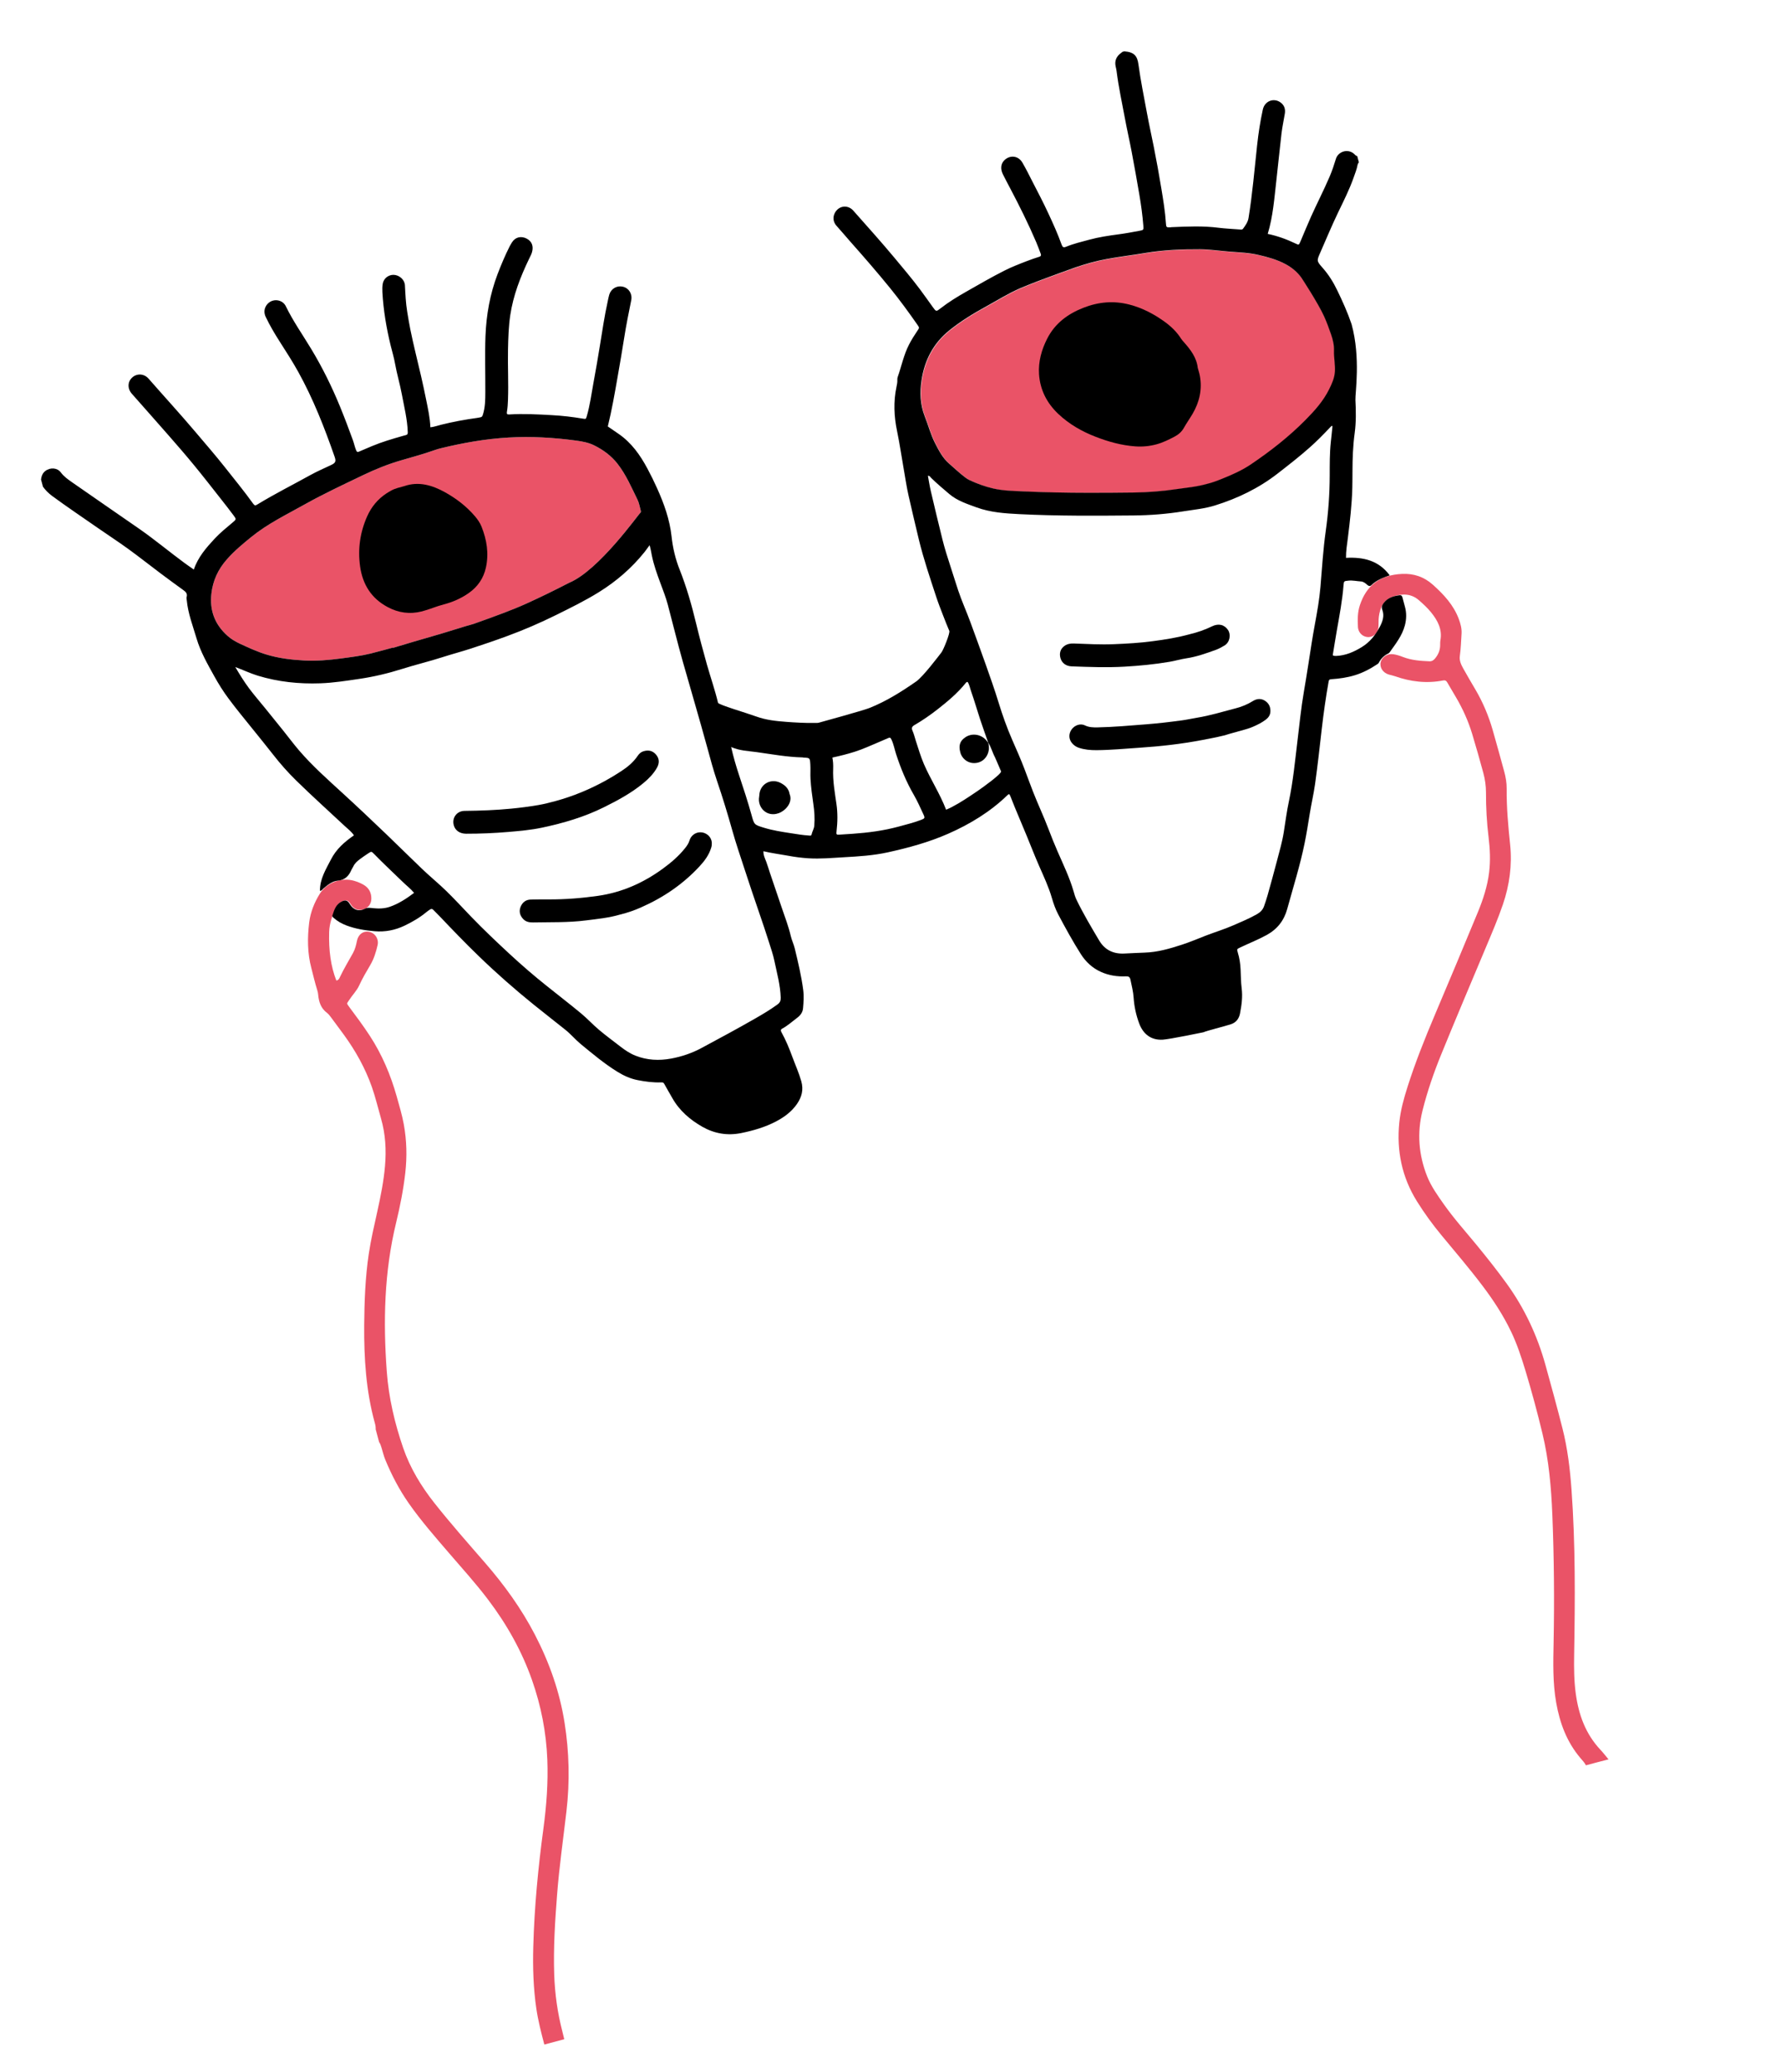
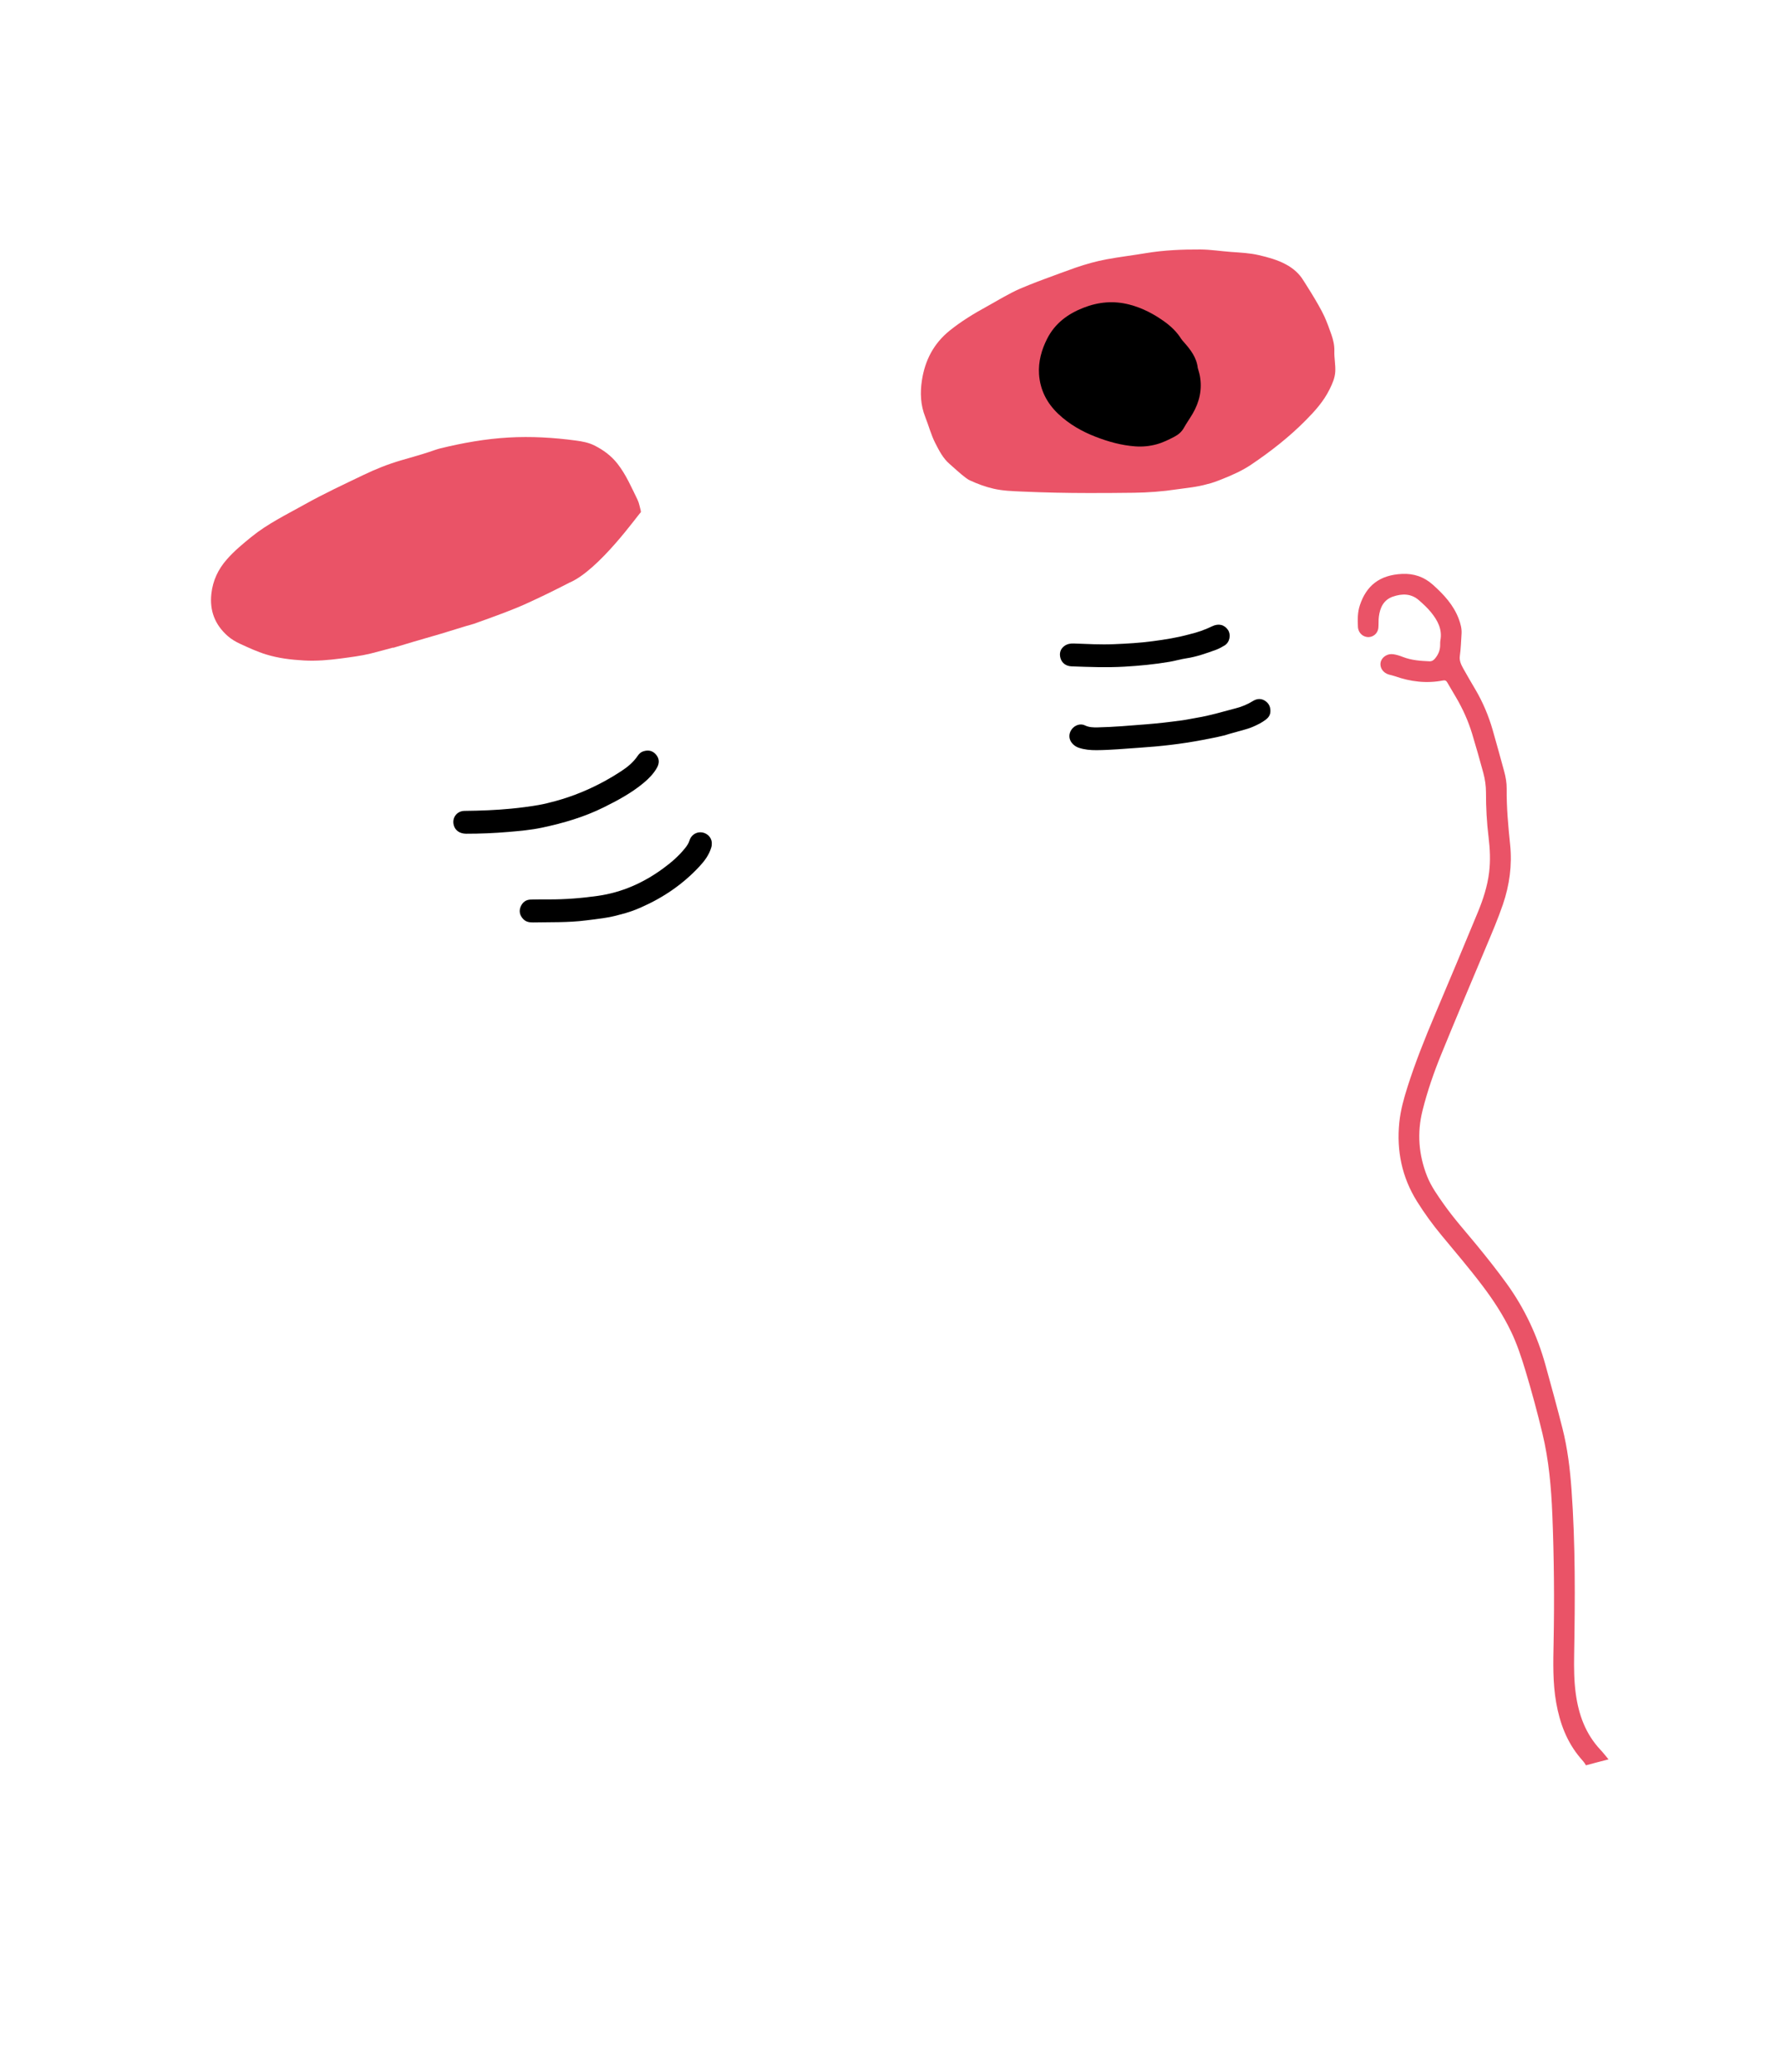
<svg xmlns="http://www.w3.org/2000/svg" width="270" height="314" viewBox="0 0 270 314" fill="none">
  <path fill-rule="evenodd" clip-rule="evenodd" d="M59.589 98.121C59.592 98.133 59.597 98.15 59.6 98.162C61.594 97.572 63.582 96.958 65.59 96.395C67.273 95.925 68.935 95.374 70.61 94.875C71.02 94.753 71.439 94.659 71.838 94.521C73.37 93.973 74.903 93.432 76.419 92.851C77.562 92.413 78.7 91.959 79.813 91.455C81.999 90.463 84.161 89.404 86.293 88.302C90.807 86.406 96.726 77.995 97.102 77.676C97.193 77.596 97.161 77.454 97.13 77.338C96.977 76.792 96.89 76.211 96.644 75.709C95.726 73.846 94.915 71.936 93.623 70.28C92.673 69.062 91.469 68.18 90.107 67.497C89.234 67.057 88.264 66.881 87.313 66.755C83.921 66.297 80.512 66.1 77.083 66.295C73.587 66.496 70.152 67.111 66.762 67.938C66.188 68.079 65.641 68.295 65.078 68.477C63.668 68.942 62.227 69.34 60.803 69.753C58.824 70.327 56.92 71.093 55.074 71.981C52.078 73.42 49.066 74.82 46.164 76.446C43.43 77.977 40.601 79.34 38.145 81.327C36.822 82.399 35.515 83.479 34.392 84.759C33.071 86.255 32.264 87.969 32.044 89.968C31.759 92.533 32.582 94.652 34.505 96.358C35.078 96.866 35.727 97.241 36.418 97.561C37.706 98.152 38.989 98.75 40.348 99.166C42.232 99.746 44.177 99.974 46.133 100.08C48 100.178 49.854 100.019 51.703 99.773C53.197 99.572 54.695 99.389 56.165 99.032C57.306 98.752 58.443 98.428 59.589 98.121Z" fill="#EA5367" />
  <path fill-rule="evenodd" clip-rule="evenodd" d="M183.084 73.34C183.75 73.193 184.543 72.893 185.331 72.576C186.847 71.97 188.336 71.309 189.689 70.397C192.647 68.401 195.449 66.215 197.967 63.669C199.357 62.267 200.659 60.814 201.542 59.036C201.972 58.172 202.37 57.304 202.426 56.304C202.483 55.259 202.252 54.235 202.288 53.203C202.317 52.334 202.123 51.519 201.844 50.708C201.53 49.794 201.193 48.886 200.8 47.999C199.909 46.023 197.391 42.169 197.304 42.054C196.672 41.207 195.874 40.56 194.942 40.061C193.659 39.369 192.267 38.993 190.862 38.665C189.456 38.33 188.014 38.28 186.581 38.171C185.053 38.057 183.541 37.813 182.003 37.801C179.241 37.786 176.483 37.901 173.753 38.352C171.776 38.682 169.788 38.922 167.819 39.281C166.213 39.574 164.636 40.021 163.087 40.549C162.442 40.771 158.884 42.068 158.393 42.262C158.043 42.399 157.682 42.521 157.332 42.658C156.437 43.017 155.529 43.354 154.646 43.74C152.893 44.509 151.269 45.524 149.595 46.447C147.631 47.522 145.726 48.681 143.971 50.094C141.534 52.057 140.219 54.624 139.761 57.642C139.478 59.495 139.543 61.343 140.257 63.148C140.79 64.484 141.141 65.888 141.804 67.176C142.389 68.311 142.962 69.448 143.959 70.304C144.763 71 145.528 71.737 146.379 72.376C146.59 72.532 146.806 72.686 147.04 72.791C148.201 73.329 149.398 73.769 150.641 74.054C152.05 74.375 153.496 74.418 154.93 74.483C158.321 74.635 161.714 74.705 165.109 74.707C167.373 74.705 169.636 74.698 171.898 74.665C174.067 74.633 176.227 74.478 178.379 74.151C179.905 73.93 181.439 73.812 183.084 73.34Z" fill="#EA5367" />
  <path fill-rule="evenodd" clip-rule="evenodd" d="M240.426 267.485C240.211 267.056 239.872 266.722 239.569 266.36C237.521 263.933 236.467 261.09 235.921 258.005C235.383 254.974 235.465 251.926 235.526 248.871C235.654 242.436 235.594 235.995 235.337 229.563C235.169 225.397 234.809 221.239 233.826 217.173C233.062 213.996 232.209 210.837 231.265 207.708C230.649 205.69 230 203.686 229.084 201.78C227.893 199.291 226.393 196.998 224.732 194.804C222.761 192.2 220.635 189.713 218.551 187.196C217.187 185.553 215.935 183.836 214.806 182.023C212.529 178.366 211.71 174.38 212.13 170.125C212.315 168.254 212.818 166.454 213.387 164.667C214.566 160.963 216.008 157.358 217.525 153.776C219.721 148.608 221.884 143.431 224.032 138.245C224.838 136.294 225.493 134.291 225.751 132.182C225.968 130.408 225.886 128.633 225.669 126.869C225.388 124.611 225.274 122.346 225.275 120.069C225.276 119.07 225.133 118.092 224.874 117.126C224.334 115.137 223.772 113.154 223.174 111.18C222.586 109.241 221.76 107.416 220.739 105.675C220.299 104.919 219.848 104.167 219.408 103.411C219.267 103.162 219.11 103.042 218.783 103.105C216.276 103.596 213.839 103.3 211.448 102.456C211.158 102.353 210.856 102.297 210.559 102.214C209.66 101.956 209.125 101.145 209.309 100.34C209.49 99.55 210.341 99.003 211.218 99.13C211.736 99.203 212.23 99.37 212.717 99.558C213.997 100.051 215.345 100.145 216.695 100.202C217.08 100.217 217.324 100.058 217.578 99.747C218.085 99.124 218.343 98.456 218.329 97.661C218.329 97.449 218.326 97.232 218.364 97.022C218.67 95.349 217.945 94.015 216.955 92.789C216.422 92.127 215.787 91.549 215.149 90.984C213.936 89.905 212.555 89.919 211.151 90.408C209.759 90.893 209.212 92.063 209.036 93.432C208.962 93.995 209.016 94.567 208.961 95.131C208.895 95.816 208.413 96.344 207.791 96.492C207.158 96.643 206.479 96.37 206.123 95.81C205.97 95.564 205.878 95.289 205.864 95.006C205.803 93.893 205.803 92.776 206.158 91.702C207.13 88.765 209.127 87.113 212.586 86.96C214.337 86.884 215.887 87.404 217.216 88.595C218.874 90.079 220.369 91.675 221.159 93.809C221.425 94.523 221.622 95.257 221.572 96.025C221.5 97.155 221.468 98.293 221.309 99.421C221.213 100.089 221.506 100.716 221.83 101.296C222.43 102.371 223.051 103.433 223.679 104.494C224.813 106.424 225.674 108.47 226.293 110.619C226.892 112.692 227.449 114.77 228.025 116.849C228.265 117.721 228.421 118.608 228.413 119.509C228.384 122.355 228.647 125.179 228.938 128.009C229.253 131.094 228.843 134.104 227.844 137.036C227.079 139.281 226.139 141.454 225.222 143.64C222.974 148.99 220.706 154.333 218.515 159.705C217.376 162.487 216.392 165.334 215.659 168.256C214.804 171.655 215.067 174.985 216.346 178.223C216.96 179.768 217.935 181.128 218.891 182.482C220.421 184.655 222.197 186.625 223.882 188.675C225.458 190.598 227.002 192.543 228.46 194.56C231.143 198.289 233.058 202.387 234.288 206.811C235.174 210.005 236.051 213.207 236.868 216.42C237.639 219.457 238.014 222.557 238.24 225.685C238.841 234.027 238.784 242.383 238.64 250.738C238.606 252.706 238.62 254.668 238.886 256.618C239.319 259.815 240.368 262.728 242.62 265.125C243.056 265.589 243.441 266.097 243.853 266.585C242.719 266.87 241.573 267.178 240.426 267.485Z" fill="#EA5367" />
-   <path fill-rule="evenodd" clip-rule="evenodd" d="M82.52 309.796C82.047 308.007 81.587 306.221 81.315 304.391C80.852 301.265 80.758 298.121 80.844 294.972C81.009 288.976 81.578 283.022 82.381 277.079C82.848 273.604 83.112 270.121 82.974 266.602C82.81 262.472 82.023 258.466 80.658 254.583C79.101 250.146 76.811 246.093 73.975 242.355C72.131 239.917 70.071 237.655 68.085 235.343C65.972 232.883 63.828 230.444 61.966 227.78C60.521 225.716 59.364 223.493 58.404 221.167C58.17 220.599 58.033 219.994 57.851 219.406C57.753 219.089 57.663 218.776 57.47 218.498C57.298 217.857 57.127 217.217 56.955 216.577C56.966 216.243 56.911 215.921 56.819 215.603C55.485 210.763 55.177 205.817 55.211 200.823C55.238 197.198 55.373 193.581 55.907 189.987C56.228 187.83 56.727 185.713 57.198 183.584C57.701 181.291 58.171 178.994 58.368 176.657C58.573 174.232 58.442 171.834 57.761 169.477C57.303 167.884 56.926 166.269 56.375 164.701C55.365 161.84 53.903 159.225 52.125 156.782C51.513 155.941 50.896 155.102 50.266 154.266C50.054 153.986 49.84 153.676 49.566 153.468C48.652 152.784 48.339 151.826 48.239 150.754C48.219 150.516 48.176 150.285 48.104 150.061C47.752 148.957 47.497 147.821 47.202 146.696C46.596 144.413 46.593 142.093 46.873 139.785C47.067 138.229 47.646 136.758 48.49 135.415C49.558 133.719 51.784 132.898 53.702 133.469C54.203 133.616 54.686 133.811 55.138 134.077C55.947 134.558 56.316 135.283 56.296 136.212C56.277 137.003 55.781 137.616 55.022 137.813C54.271 138.014 53.572 137.709 53.158 137.003C52.782 136.367 52.4 136.27 51.76 136.629C51.397 136.832 51.115 137.107 50.943 137.49C50.4 138.677 49.942 139.879 49.902 141.219C49.82 144.011 50.147 146.419 50.986 148.571C51.32 148.538 51.443 148.249 51.548 148.015C52.138 146.771 52.854 145.6 53.518 144.399C53.824 143.843 53.986 143.213 54.11 142.581C54.307 141.592 55.037 141.035 55.919 141.185C56.821 141.337 57.463 142.244 57.243 143.214C57.003 144.251 56.691 145.277 56.147 146.202C55.542 147.226 54.946 148.24 54.45 149.321C54.072 150.146 53.407 150.786 52.925 151.545C52.583 152.086 52.489 151.968 52.938 152.571C54.016 154.01 55.09 155.457 56.074 156.965C57.927 159.806 59.229 162.895 60.144 166.15C60.536 167.542 60.95 168.922 61.213 170.349C61.662 172.792 61.719 175.241 61.444 177.705C61.153 180.253 60.659 182.762 60.058 185.244C58.242 192.693 58.077 200.249 58.637 207.835C58.93 211.793 59.836 215.661 61.127 219.408C62.184 222.469 63.864 225.225 65.875 227.768C68.317 230.851 70.921 233.797 73.5 236.762C76.43 240.131 79.034 243.726 81.098 247.702C83.288 251.919 84.853 256.36 85.591 261.047C86.292 265.482 86.398 269.952 85.876 274.427C85.387 278.657 84.778 282.882 84.451 287.131C84.141 291.144 83.883 295.162 84.019 299.187C84.117 302.112 84.519 304.986 85.254 307.821C85.358 308.211 85.445 308.606 85.542 308.992C84.534 309.256 83.527 309.526 82.52 309.796Z" fill="#EA5367" />
-   <path fill-rule="evenodd" clip-rule="evenodd" d="M176.283 157.533C174.473 157.644 173.297 156.655 172.712 155.102C172.235 153.832 171.947 152.525 171.857 151.164C171.797 150.244 171.563 149.346 171.378 148.447C171.292 148.033 171.087 147.92 170.693 147.938C169.38 147.997 168.101 147.809 166.893 147.26C165.608 146.68 164.612 145.756 163.858 144.573C162.616 142.616 161.505 140.587 160.421 138.544C160.001 137.745 159.706 136.901 159.457 136.039C158.968 134.354 158.215 132.778 157.518 131.18C156.875 129.712 156.293 128.214 155.684 126.731C155.08 125.27 154.459 123.815 153.856 122.354C153.623 121.787 153.401 121.216 153.174 120.647C153.024 120.275 152.97 120.258 152.707 120.51C150.093 123.026 147.051 124.876 143.742 126.331C140.8 127.624 137.724 128.461 134.608 129.146C132.393 129.634 130.128 129.773 127.866 129.898C126.101 129.997 124.337 130.164 122.566 130.052C121.507 129.986 120.459 129.849 119.408 129.65C118.207 129.429 116.989 129.282 115.735 128.981C115.715 129.604 115.982 130.088 116.161 130.57C116.372 131.125 116.531 131.694 116.717 132.249C117.309 133.994 117.9 135.732 118.492 137.476C118.987 138.928 119.54 140.364 119.893 141.867C120.041 142.489 120.325 143.061 120.48 143.687C120.985 145.779 121.488 147.866 121.766 149.999C121.888 150.921 121.822 151.837 121.744 152.757C121.69 153.395 121.344 153.849 120.856 154.217C120.103 154.781 119.407 155.423 118.567 155.872C118.305 156.011 118.36 156.215 118.475 156.415C119.14 157.615 119.662 158.886 120.131 160.17C120.581 161.384 121.115 162.564 121.471 163.822C121.845 165.126 121.544 166.236 120.806 167.301C119.985 168.475 118.857 169.295 117.62 169.939C115.984 170.795 114.224 171.304 112.409 171.678C110.275 172.119 108.289 171.765 106.464 170.726C104.609 169.669 102.989 168.282 101.915 166.367C101.509 165.646 101.082 164.937 100.688 164.213C100.569 164.001 100.426 164.002 100.222 164.007C99.011 164.051 97.82 163.89 96.64 163.657C95.54 163.44 94.544 162.983 93.587 162.391C91.607 161.169 89.841 159.677 88.05 158.21C87.233 157.537 86.548 156.703 85.716 156.041C84.129 154.775 82.528 153.526 80.945 152.253C78.057 149.926 75.274 147.478 72.605 144.899C70.528 142.898 68.535 140.818 66.547 138.73C66.269 138.436 65.972 138.167 65.7 137.872C65.54 137.696 65.376 137.69 65.202 137.805C65.005 137.933 64.81 138.066 64.631 138.214C63.626 139.051 62.495 139.697 61.33 140.259C59.903 140.941 58.38 141.243 56.789 141.101C55.327 140.975 53.88 140.745 52.497 140.218C51.809 139.953 51.171 139.6 50.615 139.106C50.492 138.996 50.325 138.909 50.395 138.703C50.664 137.895 50.903 137.064 51.747 136.625C52.35 136.314 52.684 136.399 53.029 136.987C53.554 137.876 54.418 138.168 55.321 137.695C55.721 137.488 56.102 137.561 56.495 137.605C57.373 137.694 58.24 137.693 59.086 137.404C60.439 136.935 61.612 136.166 62.775 135.292C62.238 134.638 61.609 134.176 61.057 133.632C59.616 132.234 58.146 130.868 56.743 129.429C56.313 128.988 56.312 128.983 55.819 129.308C55.385 129.599 54.956 129.883 54.542 130.199C54.148 130.498 53.767 130.825 53.557 131.299C53.478 131.47 53.357 131.621 53.279 131.798C52.883 132.715 52.324 133.333 51.217 133.436C50.358 133.516 49.663 134.089 49.008 134.646C48.871 134.763 48.8 134.963 48.505 134.98C48.485 133.182 49.389 131.761 50.163 130.25C50.972 128.66 52.216 127.572 53.658 126.574C53.271 125.992 52.737 125.605 52.263 125.164C49.814 122.869 47.312 120.632 44.916 118.28C43.648 117.041 42.475 115.715 41.382 114.311C40.382 113.025 39.346 111.768 38.325 110.494C37.087 108.948 35.812 107.425 34.636 105.831C33.848 104.775 33.141 103.648 32.5 102.491C31.473 100.639 30.401 98.78 29.798 96.739C29.239 94.837 28.509 92.974 28.317 90.979C28.304 90.814 28.243 90.631 28.286 90.488C28.458 89.943 28.152 89.663 27.76 89.388C26.631 88.573 25.506 87.752 24.39 86.915C22.727 85.67 21.095 84.373 19.415 83.157C17.889 82.05 16.298 81.023 14.748 79.941C12.461 78.346 10.143 76.796 7.898 75.145C7.368 74.75 6.901 74.289 6.513 73.75C6.415 73.384 6.317 73.017 6.219 72.65C6.289 72.145 6.452 71.683 6.872 71.365C7.65 70.776 8.696 70.882 9.221 71.584C9.689 72.213 10.303 72.641 10.916 73.07C14.308 75.436 17.717 77.773 21.113 80.132C23.458 81.762 25.654 83.601 27.954 85.293C28.405 85.627 28.87 85.939 29.384 86.301C30.017 84.422 31.25 83.018 32.522 81.642C33.359 80.738 34.32 79.969 35.261 79.174C35.826 78.698 35.855 78.69 35.418 78.108C34.756 77.219 34.072 76.342 33.383 75.472C32.051 73.783 30.734 72.083 29.367 70.428C28.136 68.93 26.865 67.467 25.587 66.007C23.735 63.889 21.862 61.789 19.998 59.675C19.299 58.883 19.328 57.852 20.046 57.198C20.764 56.55 21.838 56.599 22.519 57.371C24.9 60.089 27.35 62.758 29.687 65.52C31.166 67.269 32.672 69 34.097 70.801C35.543 72.635 37.03 74.439 38.395 76.344C38.614 76.647 38.746 76.605 39.014 76.44C41.63 74.841 44.375 73.469 47.053 71.984C48.064 71.426 49.126 70.967 50.168 70.475C50.871 70.144 50.981 69.927 50.717 69.174C49.184 64.781 47.488 60.45 45.228 56.371C44.346 54.779 43.357 53.254 42.378 51.719C41.615 50.526 40.895 49.303 40.283 48.02C39.799 47.008 40.306 46.08 41.008 45.698C41.837 45.251 42.92 45.547 43.331 46.404C44.43 48.668 45.877 50.713 47.168 52.856C48.87 55.669 50.32 58.612 51.566 61.654C52.253 63.335 52.896 65.034 53.515 66.74C53.69 67.23 53.782 67.735 53.987 68.223C54.113 68.507 54.2 68.528 54.429 68.429C55.078 68.149 55.728 67.875 56.384 67.599C57.91 66.96 59.495 66.498 61.09 66.045C61.23 66.008 61.362 65.966 61.503 65.935C61.745 65.882 61.829 65.778 61.817 65.501C61.757 63.552 61.278 61.672 60.924 59.77C60.632 58.189 60.163 56.649 59.882 55.065C59.721 54.159 59.451 53.271 59.23 52.376C58.579 49.712 58.124 47.014 57.971 44.278C57.945 43.855 57.954 43.422 58.019 43.011C58.154 42.189 58.878 41.633 59.668 41.646C60.534 41.664 61.335 42.373 61.386 43.214C61.458 44.554 61.514 45.905 61.732 47.232C61.876 48.117 62.025 49 62.199 49.883C62.676 52.245 63.277 54.579 63.819 56.929C64.097 58.128 64.356 59.331 64.597 60.532C64.875 61.918 65.189 63.3 65.246 64.745C65.824 64.69 66.338 64.489 66.859 64.362C68.671 63.908 70.503 63.573 72.351 63.321C72.514 63.302 72.677 63.259 72.837 63.228C73.04 63.193 73.12 63.096 73.191 62.871C73.565 61.729 73.573 60.548 73.575 59.368C73.589 56.557 73.491 53.745 73.598 50.934C73.722 47.694 74.287 44.542 75.441 41.512C75.98 40.102 76.568 38.709 77.248 37.36C77.354 37.151 77.481 36.948 77.602 36.747C78.108 35.913 78.995 35.731 79.809 36.137C80.65 36.554 80.912 37.32 80.649 38.227C80.546 38.585 80.348 38.919 80.19 39.26C78.884 41.975 77.804 44.766 77.354 47.769C77.101 49.477 77.051 51.2 77.014 52.926C76.961 55.473 77.102 58.024 77.011 60.575C76.99 61.192 76.953 61.801 76.848 62.409C76.793 62.742 76.888 62.817 77.214 62.798C79.362 62.665 81.502 62.784 83.643 62.903C85.225 62.985 86.79 63.17 88.352 63.432C88.828 63.51 88.828 63.51 88.967 63.03C89.44 61.394 89.66 59.7 89.966 58.027C90.316 56.143 90.641 54.259 90.946 52.368C91.307 50.132 91.641 47.884 92.127 45.67C92.203 45.325 92.264 44.971 92.368 44.638C92.645 43.74 93.52 43.231 94.418 43.44C95.335 43.65 95.888 44.525 95.693 45.5C95.31 47.399 94.921 49.3 94.623 51.215C94.318 53.174 93.976 55.131 93.633 57.088C93.196 59.601 92.758 62.114 92.144 64.618C92.675 64.994 93.216 65.36 93.765 65.731C95.736 67.081 97.057 68.96 98.157 71.017C98.669 71.972 99.149 72.948 99.595 73.939C100.662 76.292 101.529 78.711 101.812 81.305C101.999 83.027 102.393 84.706 103.035 86.311C104.075 88.934 104.85 91.64 105.508 94.377C106.021 96.498 106.578 98.601 107.171 100.7C107.721 102.636 108.386 104.536 108.853 106.488C108.929 106.792 113.171 108.026 114.658 108.57C116.123 109.101 117.638 109.262 119.172 109.376C120.605 109.484 122.043 109.567 123.484 109.543C123.72 109.536 123.97 109.562 124.182 109.493C124.223 109.482 130.819 107.671 131.783 107.288C134.343 106.271 136.654 104.816 138.905 103.252C139.925 102.542 142.289 99.419 142.738 98.837C143.016 98.476 144.056 95.933 143.914 95.59C143.587 94.811 143.264 94.024 142.964 93.231C142.599 92.287 142.226 91.338 141.912 90.375C140.986 87.547 140.023 84.723 139.315 81.825C138.775 79.599 138.256 77.361 137.745 75.127C137.452 73.846 137.261 72.53 137.032 71.232C136.683 69.254 136.401 67.271 135.992 65.303C135.533 63.099 135.431 60.855 135.906 58.625C135.982 58.281 136.051 57.932 136.036 57.574C136.03 57.432 136.033 57.281 136.08 57.156C136.662 55.509 137.003 53.777 137.807 52.214C138.176 51.498 138.605 50.815 139.057 50.151C139.394 49.662 139.394 49.662 139.069 49.194C137.743 47.297 136.382 45.428 134.92 43.63C132.995 41.263 130.993 38.961 128.965 36.678C128.243 35.868 127.554 35.023 126.822 34.221C126.08 33.409 126.315 32.329 126.957 31.745C127.654 31.109 128.698 31.166 129.362 31.918C131.462 34.287 133.585 36.645 135.617 39.082C136.915 40.644 138.235 42.193 139.451 43.82C140.113 44.709 140.755 45.616 141.402 46.516C141.929 47.248 141.92 47.238 142.613 46.703C143.826 45.76 145.134 44.961 146.466 44.204C148.372 43.12 150.272 42.018 152.228 41.026C153.342 40.459 154.507 40.01 155.677 39.559C156.295 39.325 156.915 39.102 157.549 38.908C157.843 38.816 157.849 38.653 157.763 38.426C157.548 37.854 157.336 37.274 157.097 36.708C155.909 33.926 154.561 31.224 153.152 28.551C152.78 27.839 152.399 27.137 152.043 26.415C151.639 25.606 151.723 24.822 152.239 24.303C153.104 23.435 154.384 23.579 155.001 24.649C155.512 25.529 155.967 26.436 156.428 27.342C157.289 29.02 158.174 30.692 158.964 32.408C159.671 33.928 160.361 35.453 160.926 37.029C161.089 37.473 161.216 37.551 161.638 37.382C162.756 36.92 163.931 36.649 165.094 36.331C166.577 35.927 168.089 35.703 169.613 35.501C170.661 35.363 171.706 35.164 172.752 34.971C173.37 34.856 173.377 34.835 173.328 34.187C173.206 32.635 172.997 31.088 172.736 29.554C172.363 27.371 171.977 25.185 171.562 23.006C171.246 21.338 170.862 19.675 170.552 18.005C170.105 15.592 169.575 13.195 169.271 10.756C169.246 10.544 169.197 10.339 169.146 10.128C168.934 9.243 169.224 8.554 169.95 8.029C170.028 7.97 170.1 7.913 170.171 7.851C170.264 7.826 170.357 7.801 170.444 7.778C171.927 7.886 172.413 8.467 172.585 9.737C172.919 12.218 173.425 14.665 173.877 17.12C174.194 18.838 174.575 20.539 174.915 22.251C175.335 24.354 175.714 26.467 176.063 28.582C176.349 30.327 176.642 32.07 176.755 33.843C176.79 34.438 176.843 34.474 177.429 34.448C177.478 34.447 177.522 34.423 177.571 34.422C179.971 34.322 182.373 34.203 184.771 34.515C185.843 34.652 186.931 34.684 188.01 34.776C188.175 34.788 188.328 34.822 188.451 34.652C188.809 34.15 189.174 33.672 189.277 33.033C189.875 29.373 190.177 25.68 190.581 21.996C190.776 20.185 191.055 18.388 191.441 16.613C191.715 15.31 193.088 14.774 194.131 15.524C194.711 15.943 194.888 16.532 194.782 17.209C194.621 18.213 194.395 19.209 194.277 20.214C193.994 22.579 193.775 24.953 193.499 27.322C193.185 30.039 192.996 32.779 192.187 35.441C193.654 35.747 195.042 36.248 196.388 36.892C196.902 37.135 196.907 37.152 197.137 36.616C197.679 35.354 198.187 34.083 198.75 32.834C199.662 30.812 200.68 28.836 201.556 26.798C201.942 25.909 202.244 24.985 202.526 24.061C202.859 22.974 204.325 22.462 205.293 23.326C205.431 23.445 205.53 23.631 205.749 23.634C205.835 23.954 205.921 24.274 206.007 24.595C205.925 24.71 205.843 24.82 205.813 24.965C205.69 25.647 205.429 26.278 205.203 26.925C204.565 28.737 203.699 30.441 202.87 32.167C201.917 34.15 201.074 36.173 200.191 38.187C199.607 39.523 199.562 39.517 200.536 40.615C201.433 41.635 202.135 42.764 202.724 43.984C203.536 45.664 204.302 47.361 204.901 49.128C206.302 54.218 205.429 59.599 205.48 60.602C205.566 62.276 205.596 63.946 205.37 65.616C205.238 66.594 205.154 67.583 205.102 68.577C205.008 70.367 205.053 72.165 205.009 73.954C204.944 76.486 204.649 78.992 204.336 81.503C204.209 82.497 204.041 83.497 204.055 84.529C206.687 84.385 209.007 84.918 210.679 87.177C209.651 87.534 208.678 87.907 207.912 88.655C207.695 88.869 207.505 88.814 207.295 88.633C207.01 88.385 206.709 88.123 206.317 88.103C205.683 88.067 205.061 87.909 204.419 87.981C203.752 88.054 203.734 88.034 203.68 88.672C203.501 90.96 203.074 93.208 202.675 95.467C202.449 96.744 202.25 98.026 202.041 99.293C202.235 99.39 202.393 99.398 202.56 99.391C203.997 99.33 205.265 98.778 206.459 98.04C207.674 97.29 208.535 96.218 209.193 94.95C209.625 94.116 209.899 93.3 209.552 92.377C209.406 91.998 209.53 91.69 209.754 91.386C210.356 90.583 211.22 90.314 212.161 90.193C212.432 90.157 212.55 90.294 212.612 90.527C212.735 90.987 212.851 91.443 212.98 91.901C213.249 92.858 213.229 93.806 212.976 94.772C212.562 96.324 211.587 97.552 210.685 98.817C210.63 98.894 210.557 98.97 210.48 99.009C209.832 99.314 209.358 99.778 209.035 100.413C208.994 100.493 208.913 100.564 208.84 100.615C207.776 101.325 206.657 101.924 205.43 102.303C204.243 102.67 203.028 102.84 201.802 102.919C201.52 102.938 201.467 103.021 201.418 103.278C200.993 105.65 200.659 108.035 200.382 110.424C200.062 113.211 199.756 116.007 199.366 118.788C199.151 120.312 198.797 121.81 198.554 123.323C198.317 124.815 198.075 126.308 197.774 127.793C197.089 131.152 196.051 134.425 195.144 137.724C194.661 139.482 193.644 140.784 192.04 141.669C190.735 142.387 189.351 142.926 188.013 143.566C187.515 143.805 187.489 143.8 187.653 144.342C187.904 145.161 188.029 146.001 188.071 146.857C188.118 147.823 188.117 148.797 188.237 149.757C188.402 151.048 188.227 152.305 187.988 153.554C187.836 154.337 187.415 154.931 186.601 155.199C185.545 155.544 183.009 156.161 182.429 156.416C182.388 156.427 177.345 157.467 176.283 157.533ZM149.793 112.5L149.809 112.515C149.399 111.333 148.973 110.162 148.58 108.976C148.12 107.583 147.723 106.173 147.235 104.794C147.059 104.299 146.969 103.755 146.693 103.33C146.514 103.335 146.461 103.417 146.405 103.488C145.171 105.029 143.666 106.281 142.124 107.487C141.01 108.359 139.847 109.164 138.62 109.873C138.264 110.08 138.159 110.315 138.318 110.677C138.551 111.195 138.674 111.749 138.85 112.288C139.23 113.453 139.579 114.638 140.061 115.763C141.081 118.122 142.507 120.279 143.427 122.69C143.734 122.552 143.998 122.444 144.25 122.314C145.614 121.606 146.875 120.75 148.143 119.892C148.851 119.416 151.923 117.214 151.757 116.871C151.675 116.706 150.928 114.897 150.835 114.735C150.44 114.005 150.258 113.187 149.793 112.5ZM98.481 82.609C98.169 83.03 97.944 83.352 97.702 83.66C95.761 86.077 93.445 88.076 90.814 89.711C88.707 91.024 86.483 92.107 84.264 93.207C81.873 94.39 79.424 95.446 76.925 96.365C75.068 97.049 73.188 97.691 71.305 98.301C69.909 98.75 68.493 99.123 67.097 99.572C65.071 100.227 62.999 100.714 60.969 101.358C58.852 102.025 56.689 102.542 54.48 102.866C52.523 103.153 50.56 103.467 48.577 103.536C45.345 103.654 42.175 103.324 39.07 102.378C37.942 102.031 36.882 101.523 35.669 101.068C36.346 102.222 37.002 103.275 37.737 104.27C38.514 105.309 39.37 106.29 40.189 107.3C41.094 108.417 42.006 109.539 42.906 110.664C43.72 111.675 44.493 112.722 45.337 113.706C47.359 116.059 49.681 118.114 51.963 120.203C54.211 122.259 56.425 124.354 58.624 126.46C60.413 128.177 62.173 129.926 63.968 131.641C65.177 132.802 66.483 133.856 67.684 135.032C68.968 136.285 70.184 137.612 71.43 138.907C73.313 140.86 75.293 142.731 77.284 144.575C79.109 146.263 80.984 147.882 82.927 149.426C84.642 150.801 86.387 152.143 88.078 153.542C89.024 154.324 89.855 155.237 90.791 156.028C91.854 156.923 92.98 157.75 94.082 158.603C94.775 159.141 95.511 159.63 96.328 159.954C98.088 160.655 99.925 160.736 101.756 160.396C103.36 160.097 104.899 159.578 106.355 158.795C109.097 157.318 111.837 155.854 114.534 154.302C115.681 153.645 116.815 152.967 117.88 152.189C118.235 151.931 118.373 151.632 118.357 151.175C118.301 149.268 117.782 147.448 117.399 145.598C117.208 144.676 116.899 143.78 116.613 142.877C116.11 141.302 115.59 139.732 115.048 138.174C114.287 135.989 113.562 133.793 112.842 131.597C112.22 129.692 111.567 127.79 111.024 125.858C110.316 123.334 109.551 120.825 108.703 118.338C108.128 116.633 107.663 114.899 107.193 113.166C106.012 108.853 104.738 104.565 103.517 100.263C102.704 97.393 102.002 94.493 101.236 91.61C100.93 90.469 100.492 89.37 100.083 88.263C99.589 86.929 99.112 85.591 98.826 84.201C98.734 83.715 98.652 83.225 98.481 82.609ZM202.002 64.572C201.961 64.558 201.918 64.539 201.877 64.525C201.779 64.626 201.68 64.721 201.582 64.822C200.61 65.85 199.615 66.865 198.551 67.805C196.998 69.182 195.356 70.458 193.714 71.734C190.844 73.969 187.634 75.516 184.185 76.59C182.625 77.076 180.993 77.227 179.389 77.481C176.889 77.883 174.378 78.082 171.851 78.104C166.094 78.155 160.34 78.194 154.586 77.907C152.372 77.796 150.157 77.653 148.04 76.879C146.595 76.349 145.128 75.881 143.927 74.868C142.99 74.071 142.048 73.281 141.168 72.419C141.04 72.291 140.942 72.062 140.67 72.097C140.823 72.899 140.937 73.673 141.113 74.424C141.686 76.866 142.265 79.306 142.872 81.733C143.209 83.084 143.629 84.418 144.065 85.743C144.47 86.975 144.847 88.222 145.258 89.453C145.803 91.091 146.523 92.658 147.113 94.278C147.89 96.409 148.677 98.531 149.43 100.669C150.106 102.584 150.785 104.492 151.381 106.435C151.97 108.355 152.639 110.246 153.443 112.084C154.098 113.574 154.759 115.062 155.336 116.586C155.763 117.713 156.172 118.845 156.609 119.963C157.347 121.856 158.218 123.687 158.94 125.59C159.372 126.734 159.834 127.877 160.322 129C161.198 131.011 162.158 132.988 162.768 135.101C162.883 135.507 162.999 135.919 163.184 136.306C164.21 138.433 165.42 140.461 166.625 142.49C167.489 143.943 168.762 144.55 170.404 144.485C171.441 144.444 172.476 144.372 173.511 144.345C175.473 144.287 177.336 143.744 179.178 143.144C180.413 142.745 181.604 142.232 182.814 141.764C184.199 141.231 185.625 140.799 186.987 140.203C188.193 139.674 189.418 139.171 190.565 138.515C191.051 138.235 191.438 137.863 191.625 137.326C191.819 136.769 192.011 136.206 192.171 135.639C192.662 133.885 193.147 132.133 193.606 130.376C193.975 128.96 194.39 127.552 194.619 126.099C194.867 124.535 195.069 122.959 195.398 121.417C196.038 118.382 196.324 115.305 196.699 112.234C197 109.771 197.238 107.305 197.661 104.858C197.917 103.392 198.147 101.921 198.378 100.455C198.683 98.496 198.974 96.533 199.337 94.583C199.682 92.725 200.013 90.865 200.176 88.981C200.417 86.134 200.583 83.282 200.984 80.448C201.378 77.66 201.577 74.862 201.584 72.046C201.589 70.366 201.571 68.693 201.748 67.024C201.846 66.205 201.92 65.386 202.002 64.572ZM183.03 73.305C183.696 73.158 184.489 72.858 185.277 72.541C186.793 71.935 188.282 71.274 189.635 70.363C192.593 68.366 195.395 66.18 197.913 63.634C199.303 62.232 200.605 60.779 201.488 59.002C201.918 58.138 202.316 57.27 202.372 56.269C202.429 55.225 202.199 54.201 202.234 53.168C202.263 52.3 202.07 51.484 201.79 50.673C201.476 49.759 201.139 48.851 200.746 47.965C199.855 45.989 197.337 42.134 197.25 42.02C196.618 41.172 195.82 40.525 194.888 40.026C193.605 39.335 192.213 38.959 190.808 38.63C189.402 38.296 187.96 38.246 186.527 38.137C184.999 38.022 183.487 37.779 181.949 37.766C179.187 37.751 176.429 37.867 173.699 38.317C171.722 38.647 169.734 38.887 167.765 39.246C166.159 39.539 164.582 39.987 163.033 40.514C162.388 40.737 158.83 42.033 158.339 42.227C157.989 42.365 157.628 42.486 157.278 42.624C156.383 42.982 155.475 43.319 154.592 43.705C152.84 44.474 151.215 45.49 149.541 46.413C147.577 47.488 145.673 48.647 143.917 50.059C141.48 52.023 140.165 54.59 139.707 57.607C139.424 59.461 139.489 61.309 140.203 63.114C140.736 64.45 141.087 65.853 141.75 67.141C142.335 68.276 142.908 69.414 143.905 70.27C144.709 70.965 145.474 71.702 146.326 72.341C146.536 72.497 146.752 72.651 146.986 72.757C148.147 73.294 149.344 73.735 150.587 74.019C151.996 74.341 153.442 74.383 154.876 74.448C158.267 74.6 161.661 74.671 165.055 74.672C167.319 74.67 169.582 74.663 171.844 74.631C174.013 74.599 176.173 74.444 178.325 74.117C179.851 73.895 181.385 73.777 183.03 73.305ZM59.59 98.121C59.593 98.133 59.598 98.15 59.601 98.162C61.595 97.571 63.583 96.957 65.591 96.395C67.274 95.925 68.936 95.374 70.611 94.875C71.022 94.752 71.439 94.659 71.839 94.521C73.371 93.973 74.904 93.431 76.42 92.85C77.563 92.413 78.701 91.958 79.814 91.454C82 90.463 84.162 89.403 86.294 88.302C90.808 86.406 96.727 77.995 97.103 77.676C97.194 77.595 97.162 77.454 97.131 77.338C96.978 76.792 96.891 76.21 96.644 75.709C95.727 73.846 94.916 71.936 93.624 70.279C92.674 69.062 91.47 68.18 90.108 67.497C89.236 67.057 88.265 66.88 87.314 66.755C83.922 66.297 80.513 66.1 77.084 66.295C73.588 66.496 70.153 67.111 66.763 67.938C66.189 68.079 65.642 68.294 65.079 68.476C63.669 68.942 62.228 69.34 60.804 69.753C58.825 70.327 56.921 71.093 55.075 71.98C52.079 73.419 49.067 74.819 46.165 76.445C43.431 77.977 40.602 79.34 38.146 81.327C36.824 82.398 35.516 83.479 34.393 84.759C33.072 86.255 32.264 87.968 32.045 89.967C31.759 92.533 32.583 94.652 34.506 96.358C35.079 96.865 35.728 97.24 36.419 97.561C37.707 98.151 38.99 98.75 40.349 99.165C42.233 99.746 44.178 99.974 46.134 100.08C48.001 100.178 49.855 100.018 51.704 99.772C53.198 99.572 54.696 99.389 56.166 99.032C57.307 98.751 58.444 98.428 59.59 98.121ZM126.188 114.789C126.298 115.364 126.324 115.881 126.308 116.403C126.269 117.375 126.328 118.338 126.448 119.298C126.555 120.143 126.681 120.983 126.806 121.823C127.003 123.186 126.982 124.552 126.824 125.917C126.759 126.489 126.787 126.501 127.381 126.46C128.017 126.414 128.651 126.381 129.288 126.336C131.621 126.172 133.936 125.87 136.198 125.258C137.361 124.94 138.533 124.657 139.659 124.224C140.196 124.018 140.252 123.947 139.993 123.399C139.53 122.418 139.098 121.411 138.555 120.477C137.409 118.507 136.551 116.423 135.847 114.259C135.605 113.519 135.478 112.742 135.131 112.031C135.005 111.771 134.898 111.719 134.654 111.834C134.225 112.024 133.789 112.215 133.357 112.394C132.117 112.913 130.897 113.483 129.617 113.895C128.513 114.247 127.391 114.529 126.188 114.789ZM110.843 113.192C111.181 114.686 111.583 116.069 112.036 117.433C112.707 119.449 113.371 121.461 113.937 123.505C114.339 124.957 114.329 124.966 115.796 125.415C117.129 125.825 118.502 126.038 119.881 126.248C120.791 126.385 121.696 126.548 122.615 126.601C122.78 126.613 122.989 126.67 123.032 126.458C123.127 125.996 123.402 125.604 123.445 125.113C123.539 123.996 123.463 122.899 123.3 121.801C123.118 120.54 122.944 119.283 122.871 118.011C122.831 117.279 122.892 116.552 122.846 115.821C122.781 114.834 122.775 114.836 121.821 114.792C121.778 114.791 121.729 114.773 121.684 114.767C119.318 114.714 116.999 114.281 114.667 113.958C113.404 113.785 112.123 113.754 110.843 113.192Z" fill="black" />
  <path fill-rule="evenodd" clip-rule="evenodd" d="M68.798 125.062C68.478 123.937 69.238 122.885 70.418 122.868C72.795 122.843 75.175 122.76 77.545 122.525C78.906 122.391 80.257 122.216 81.605 121.986C82.494 121.835 83.357 121.61 84.225 121.377C86.899 120.648 89.436 119.594 91.859 118.252C92.641 117.818 93.41 117.356 94.157 116.863C95.135 116.227 96.019 115.497 96.68 114.521C96.894 114.202 97.163 113.949 97.55 113.833C98.336 113.597 98.965 113.759 99.47 114.36C99.956 114.941 99.999 115.616 99.593 116.336C99.072 117.255 98.341 117.994 97.539 118.658C95.711 120.171 93.628 121.291 91.513 122.338C88.55 123.806 85.396 124.725 82.179 125.407C80.496 125.764 78.777 125.913 77.063 126.06C74.922 126.241 72.782 126.334 70.635 126.329C69.7 126.311 69.022 125.85 68.798 125.062Z" fill="black" />
  <path fill-rule="evenodd" clip-rule="evenodd" d="M94.063 138.562C92.312 139.081 90.553 139.247 88.797 139.468C86.142 139.805 83.48 139.719 80.818 139.771C80.229 139.786 79.68 139.671 79.276 139.211C78.795 138.673 78.651 138.043 78.938 137.368C79.222 136.705 79.731 136.319 80.469 136.303C81.386 136.281 82.308 136.278 83.227 136.281C85.706 136.291 88.167 136.093 90.62 135.747C94.255 135.229 97.491 133.8 100.441 131.656C101.705 130.737 102.889 129.733 103.869 128.498C104.149 128.148 104.396 127.789 104.532 127.341C104.83 126.381 105.829 125.895 106.736 126.207C107.678 126.535 108.122 127.446 107.82 128.437C107.484 129.557 106.803 130.463 106.028 131.294C103.534 133.978 100.574 135.994 97.227 137.471C96.186 137.943 95.117 138.304 94.063 138.562Z" fill="black" />
  <path fill-rule="evenodd" clip-rule="evenodd" d="M186.304 111.22C185.298 111.565 183.733 111.847 182.184 112.143C179.056 112.738 175.9 113.091 172.718 113.301C170.554 113.444 168.396 113.654 166.228 113.668C165.325 113.672 164.438 113.598 163.569 113.313C163.152 113.175 162.801 112.939 162.527 112.613C161.999 111.993 161.991 111.172 162.46 110.522C162.915 109.895 163.771 109.572 164.467 109.91C165.099 110.221 165.755 110.226 166.395 110.216C168.871 110.165 171.331 109.942 173.8 109.748C175.609 109.607 177.41 109.392 179.204 109.149C179.951 109.048 180.692 108.881 181.433 108.758C183.447 108.43 185.389 107.829 187.355 107.32C188.278 107.086 189.14 106.717 189.949 106.22C190.559 105.844 191.202 105.797 191.818 106.212C192.39 106.601 192.631 107.173 192.59 107.858C192.557 108.366 192.29 108.743 191.896 109.042C191.29 109.504 190.617 109.834 189.924 110.132C188.921 110.557 187.847 110.763 186.304 111.22Z" fill="black" />
  <path fill-rule="evenodd" clip-rule="evenodd" d="M180.437 96.079C181.457 95.837 182.616 95.458 183.73 94.91C184.75 94.412 185.621 94.659 186.165 95.455C186.625 96.124 186.474 97.307 185.63 97.813C185.206 98.07 184.765 98.307 184.304 98.475C182.842 99.003 181.373 99.528 179.819 99.757C178.979 99.883 178.166 100.132 177.325 100.276C175.04 100.664 172.741 100.886 170.437 101.017C167.776 101.169 165.109 101.066 162.45 100.968C161.618 100.935 161.004 100.482 160.781 99.768C160.548 99.013 160.744 98.324 161.366 97.877C161.779 97.579 162.266 97.486 162.777 97.505C164.805 97.579 166.826 97.693 168.856 97.61C170.831 97.53 172.81 97.418 174.773 97.154C176.622 96.908 178.462 96.627 180.437 96.079Z" fill="black" />
  <path fill-rule="evenodd" clip-rule="evenodd" d="M181.581 55.743C181.691 56.156 181.831 56.562 181.905 56.979C182.272 59.02 181.835 60.928 180.799 62.697C180.384 63.407 179.897 64.08 179.496 64.799C179.16 65.406 178.676 65.836 178.081 66.151C177.206 66.61 176.308 67.056 175.355 67.318C174.286 67.611 173.18 67.72 172.064 67.632C169.995 67.476 168.027 66.93 166.105 66.184C164.01 65.373 162.096 64.283 160.452 62.733C158.715 61.096 157.677 59.085 157.519 56.7C157.396 54.799 157.894 53 158.757 51.309C159.936 49.003 161.844 47.581 164.226 46.643C166.535 45.737 168.851 45.535 171.225 46.153C173.189 46.662 174.968 47.595 176.611 48.79C177.573 49.493 178.415 50.309 179.055 51.323C179.182 51.519 179.342 51.695 179.501 51.871C180.495 52.996 181.404 54.175 181.581 55.743Z" fill="black" />
-   <path fill-rule="evenodd" clip-rule="evenodd" d="M61.315 73.652C63.45 72.912 65.512 73.507 67.461 74.588C69.183 75.543 70.738 76.736 72.024 78.251C72.425 78.723 72.774 79.235 73 79.798C73.796 81.793 74.128 83.844 73.669 85.976C73.313 87.625 72.417 88.913 71.046 89.873C69.894 90.675 68.616 91.236 67.262 91.586C66.135 91.875 65.078 92.352 63.957 92.64C62.123 93.106 60.391 92.859 58.751 91.976C56.304 90.667 54.982 88.575 54.593 85.841C54.221 83.195 54.583 80.659 55.666 78.229C56.306 76.797 57.276 75.621 58.597 74.755C58.836 74.597 59.081 74.463 59.324 74.323C59.928 73.993 60.572 73.858 61.315 73.652Z" fill="black" />
-   <path fill-rule="evenodd" clip-rule="evenodd" d="M149.794 112.499C150.233 113.879 149.481 115.31 148.149 115.579C146.847 115.841 145.844 114.986 145.584 114.014C145.247 112.782 145.673 112.181 146.336 111.723C147.373 111.008 148.801 111.262 149.584 112.25C149.659 112.342 149.702 112.456 149.816 112.512L149.794 112.499Z" fill="black" />
-   <path fill-rule="evenodd" clip-rule="evenodd" d="M119.702 120.313C120.229 121.556 119.13 122.812 118.064 123.21C116.236 123.886 114.801 122.325 115.087 120.738C115.118 120.574 115.111 120.407 115.136 120.245C115.358 118.7 116.967 117.907 118.355 118.64C119.064 119.005 119.577 119.522 119.702 120.313Z" fill="black" />
</svg>